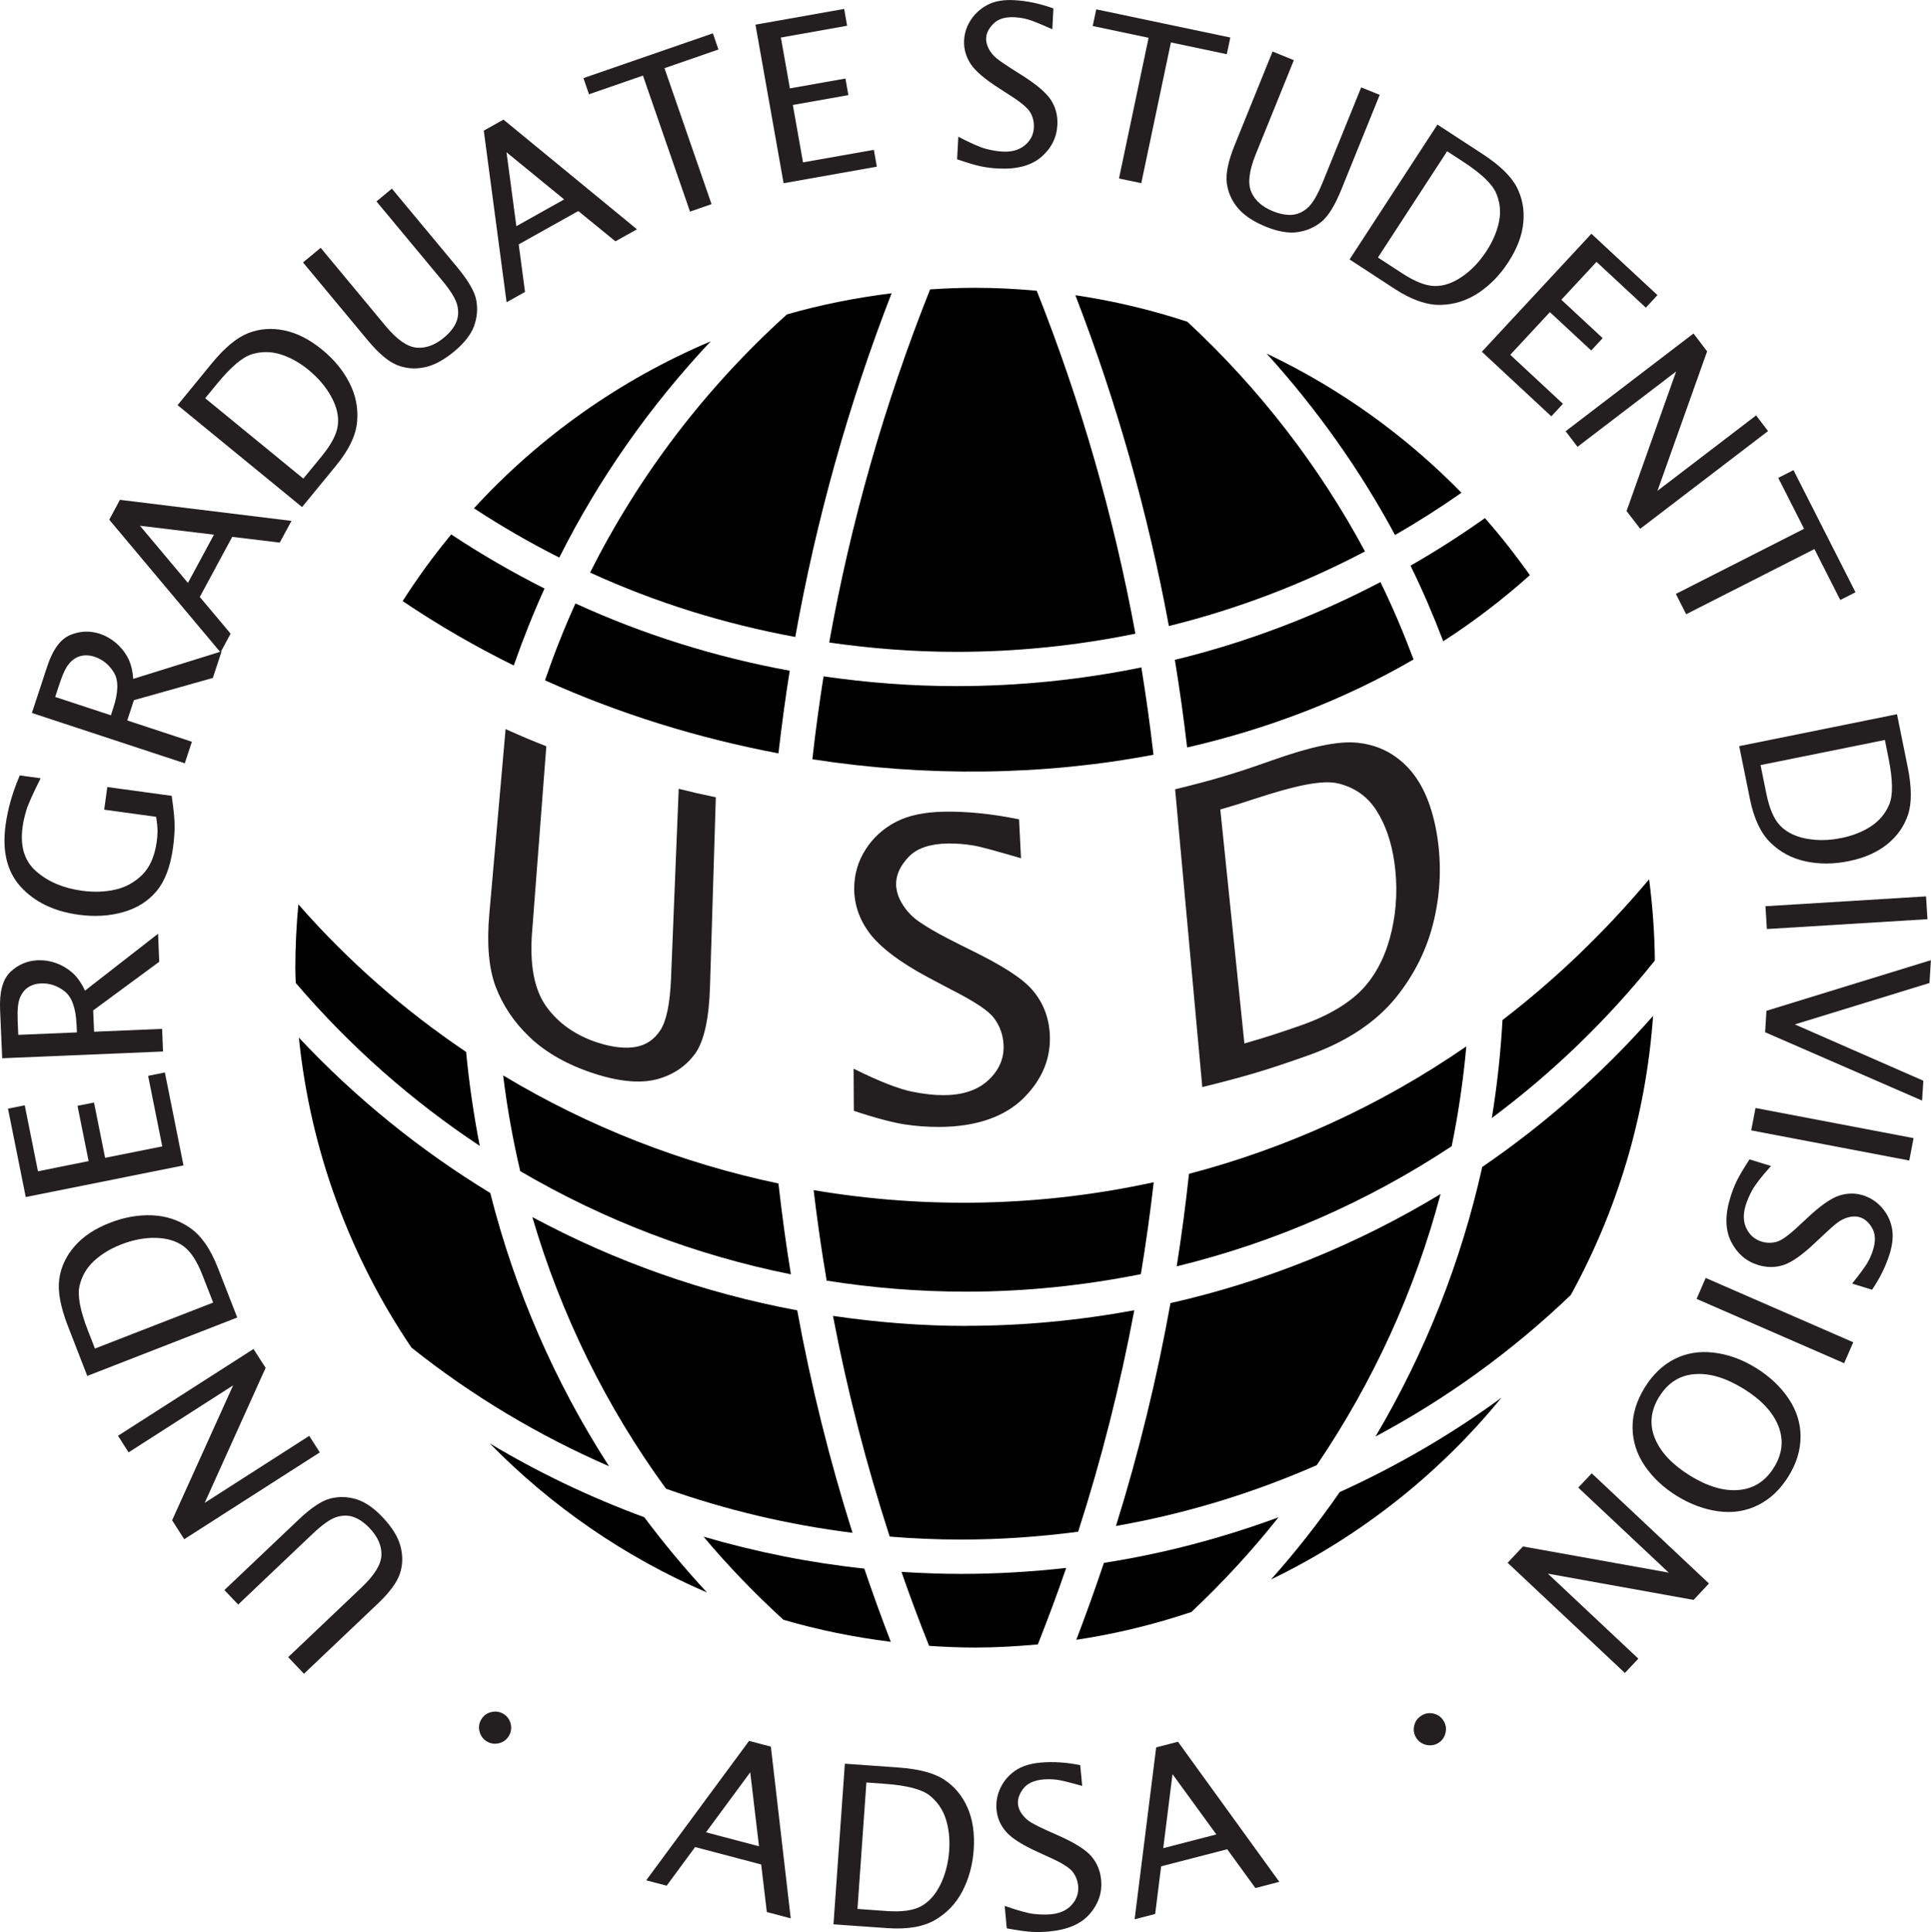
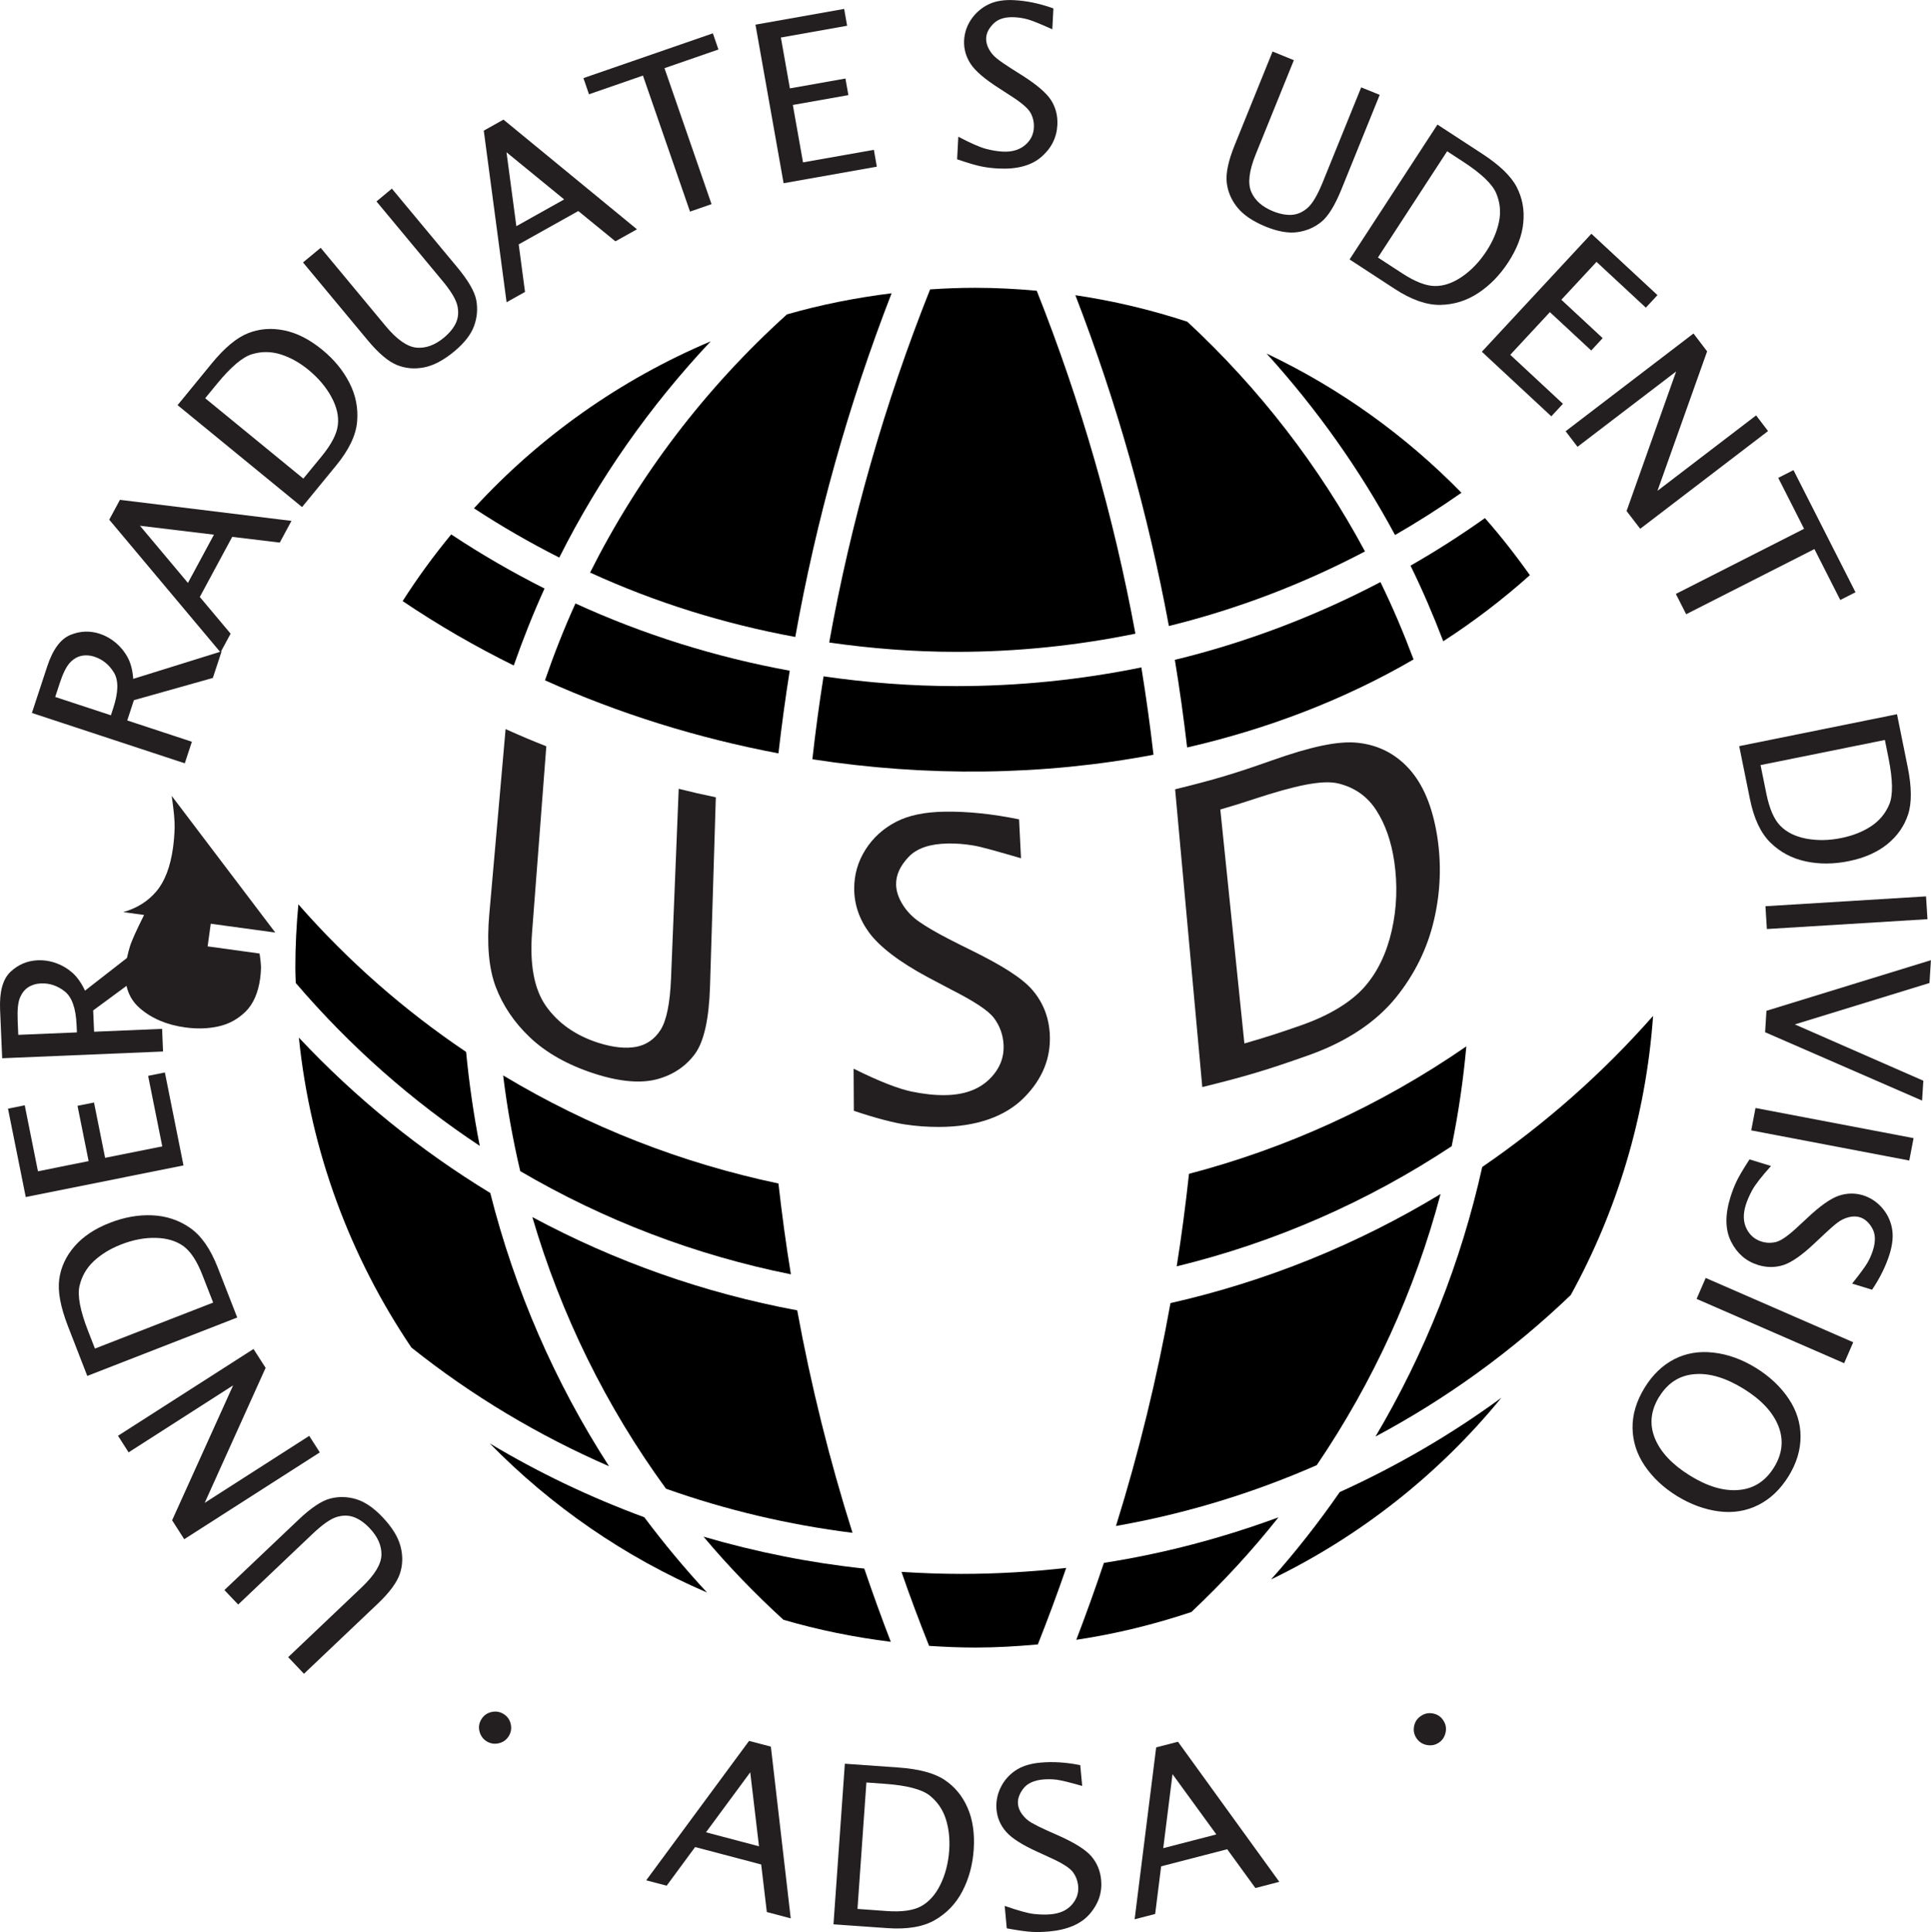
<svg xmlns="http://www.w3.org/2000/svg" id="Layer_1" viewBox="0 0 229.43 229.54">
  <g>
    <path d="M59.83,203.62c.45,.28,.73,.67,.85,1.19,.12,.52,.04,1-.23,1.44-.28,.45-.67,.73-1.19,.85-.52,.12-1,.04-1.44-.23-.44-.27-.72-.67-.85-1.18s-.05-1,.23-1.45c.28-.45,.67-.73,1.19-.85,.52-.12,1-.04,1.44,.23Z" style="fill:#231f20;" />
    <path d="M36.11,198.84l-1.87-1.97,8.75-8.31c1.52-1.45,2.3-2.72,2.33-3.83,.03-1.11-.44-2.17-1.41-3.19-.61-.64-1.24-1.08-1.88-1.31-.64-.23-1.33-.23-2.06,0s-1.68,.9-2.86,2.02l-8.81,8.37-1.64-1.72,8.79-8.34c1.5-1.43,2.77-2.27,3.78-2.53s2.04-.24,3.08,.07c1.03,.31,2.08,1.02,3.14,2.14,1.13,1.19,1.85,2.35,2.14,3.47,.29,1.12,.27,2.21-.08,3.25s-1.24,2.25-2.67,3.6l-8.73,8.29Z" style="fill:#231f20;" />
    <path d="M37.99,172.55l-16.1,10.31-1.44-2.25,7.25-16.03-12.42,7.96-1.26-1.97,16.1-10.31,1.44,2.24-7.24,16.04,12.42-7.96,1.26,1.97Z" style="fill:#231f20;" />
    <path d="M28.19,156.52l-17.82,6.94-2.3-5.92c-.89-2.29-1.23-4.15-1.03-5.58,.2-1.44,.81-2.74,1.82-3.9,1.01-1.16,2.41-2.1,4.2-2.79,1.69-.66,3.37-.96,5.02-.89s3.15,.56,4.48,1.48c1.34,.92,2.44,2.49,3.31,4.72l2.32,5.95Zm-2.87-1.79l-1.26-3.23c-.65-1.68-1.41-2.84-2.27-3.46s-1.96-.95-3.3-.98-2.72,.24-4.14,.8c-1.25,.49-2.31,1.14-3.19,1.95-.87,.81-1.44,1.79-1.71,2.95-.27,1.15,.07,2.94,1.02,5.37l.81,2.08,14.04-5.46Z" style="fill:#231f20;" />
    <path d="M21.81,138.45l-18.75,3.76-2.11-10.5,1.99-.4,1.57,7.84,6.02-1.21-1.32-6.57,1.96-.39,1.32,6.57,6.79-1.36-1.68-8.38,1.99-.4,2.21,11.04Z" style="fill:#231f20;" />
    <path d="M19.36,124.92l-19.1,.8L.01,119.94c-.09-2.14,.33-3.64,1.25-4.5,.92-.86,2.01-1.31,3.25-1.36,.72-.03,1.44,.08,2.16,.34,.72,.26,1.36,.64,1.94,1.15,.57,.51,1.07,1.22,1.49,2.12l8.68-6.76,.14,3.33-7.85,5.78,.11,2.53,8.08-.34,.11,2.68Zm-10.22-2.26l-.04-.88c-.08-2-.56-3.34-1.42-4.01-.86-.67-1.8-.98-2.79-.94-.59,.02-1.11,.18-1.54,.46-.43,.28-.76,.7-.99,1.27-.23,.57-.31,1.46-.26,2.68l.07,1.7,6.97-.29Z" style="fill:#231f20;" />
-     <path d="M20.4,94.55c.25,1.72,.37,2.97,.35,3.75-.02,.78-.08,1.57-.19,2.39-.31,2.27-.97,4-1.97,5.19s-2.32,2.02-3.95,2.48c-1.64,.47-3.41,.57-5.31,.31-2.91-.4-5.19-1.5-6.84-3.29-1.65-1.79-2.26-4.26-1.82-7.41,.26-1.9,.82-3.85,1.68-5.85l2.48,.34c-.92,1.83-1.49,3.09-1.7,3.8s-.37,1.38-.45,2.02c-.31,2.28,.23,4.03,1.64,5.25,1.41,1.23,3.21,1.99,5.42,2.29,1.37,.19,2.67,.15,3.91-.12,1.24-.27,2.32-.86,3.24-1.76,.92-.91,1.49-2.22,1.73-3.93,.06-.43,.09-.85,.1-1.24,0-.39-.05-.97-.17-1.73l-6.17-.85,.37-2.69,7.67,1.05Z" style="fill:#231f20;" />
+     <path d="M20.4,94.55c.25,1.72,.37,2.97,.35,3.75-.02,.78-.08,1.57-.19,2.39-.31,2.27-.97,4-1.97,5.19s-2.32,2.02-3.95,2.48l2.48,.34c-.92,1.83-1.49,3.09-1.7,3.8s-.37,1.38-.45,2.02c-.31,2.28,.23,4.03,1.64,5.25,1.41,1.23,3.21,1.99,5.42,2.29,1.37,.19,2.67,.15,3.91-.12,1.24-.27,2.32-.86,3.24-1.76,.92-.91,1.49-2.22,1.73-3.93,.06-.43,.09-.85,.1-1.24,0-.39-.05-.97-.17-1.73l-6.17-.85,.37-2.69,7.67,1.05Z" style="fill:#231f20;" />
    <path d="M21.95,90.68l-18.16-5.98,1.81-5.5c.67-2.04,1.59-3.29,2.76-3.77s2.34-.52,3.52-.13c.69,.23,1.32,.59,1.9,1.08,.58,.5,1.05,1.08,1.41,1.76,.36,.68,.57,1.52,.64,2.51l10.5-3.27-1.04,3.16-9.38,2.64-.79,2.41,7.68,2.53-.84,2.55Zm-8.77-5.71l.27-.83c.63-1.91,.65-3.32,.08-4.25-.57-.93-1.34-1.55-2.28-1.86-.56-.19-1.1-.22-1.6-.11s-.96,.39-1.37,.84c-.41,.45-.81,1.26-1.19,2.42l-.53,1.62,6.63,2.18Z" style="fill:#231f20;" />
    <path d="M26.2,77.5l-13.22-15.76,1.27-2.36,20.38,2.5-1.39,2.58-5.65-.68-3.85,7.14,3.66,4.36-1.2,2.22Zm-3.87-8.25l3.09-5.73-8.79-1.06,5.69,6.78Z" style="fill:#231f20;" />
    <path d="M35.89,60.24l-14.79-12.11,4.02-4.91c1.55-1.9,3.01-3.11,4.36-3.64,1.35-.53,2.78-.64,4.29-.33,1.51,.31,3.01,1.07,4.5,2.29,1.41,1.15,2.49,2.46,3.24,3.93,.76,1.47,1.06,3.01,.92,4.63-.14,1.62-.97,3.35-2.49,5.2l-4.05,4.94Zm.15-3.38l2.2-2.68c1.14-1.4,1.78-2.62,1.9-3.68,.13-1.06-.13-2.17-.77-3.35-.64-1.18-1.55-2.25-2.73-3.22-1.04-.85-2.13-1.46-3.26-1.82s-2.27-.38-3.41-.04c-1.14,.33-2.53,1.51-4.18,3.52l-1.41,1.72,11.65,9.54Z" style="fill:#231f20;" />
    <path d="M36.01,31.17l2.09-1.73,7.71,9.28c1.34,1.62,2.57,2.47,3.67,2.58,1.1,.1,2.2-.3,3.27-1.19,.68-.57,1.16-1.16,1.44-1.79,.27-.63,.32-1.31,.14-2.06-.18-.74-.79-1.74-1.83-2.98l-7.77-9.35,1.83-1.52,7.75,9.32c1.33,1.6,2.09,2.91,2.28,3.94,.19,1.03,.1,2.06-.27,3.07s-1.15,2.01-2.34,3c-1.26,1.05-2.47,1.69-3.61,1.91-1.14,.22-2.22,.12-3.24-.3s-2.16-1.39-3.42-2.9l-7.7-9.26Z" style="fill:#231f20;" />
    <path d="M60.19,35.91l-2.71-20.39,2.34-1.31,15.86,13.03-2.56,1.43-4.41-3.6-7.08,3.96,.75,5.65-2.2,1.23Zm1.16-9.04l5.68-3.18-6.85-5.6,1.17,8.78Z" style="fill:#231f20;" />
    <path d="M81.98,25.13l-5.59-16.15-6.41,2.22-.66-1.92,15.38-5.32,.66,1.92-6.41,2.22,5.59,16.15-2.56,.89Z" style="fill:#231f20;" />
    <path d="M93.1,21.75l-3.34-18.82,10.54-1.87,.35,2-7.87,1.4,1.07,6.04,6.6-1.17,.35,1.97-6.6,1.17,1.21,6.82,8.42-1.49,.35,2-11.09,1.97Z" style="fill:#231f20;" />
    <path d="M113.72,18.92l.14-2.68c1.5,.79,2.61,1.27,3.31,1.45,.7,.18,1.36,.29,1.96,.32,1.1,.06,1.98-.2,2.65-.76,.67-.56,1.02-1.26,1.06-2.1,.03-.63-.1-1.22-.41-1.77-.31-.54-1.12-1.23-2.42-2.05l-1.28-.83c-1.71-1.09-2.85-2.06-3.41-2.92-.56-.86-.82-1.79-.77-2.79,.05-.9,.33-1.74,.85-2.5s1.2-1.35,2.03-1.76c.83-.41,1.86-.58,3.09-.51,1.48,.08,3.03,.4,4.64,.98l-.13,2.48c-1.4-.63-2.36-1.02-2.89-1.17s-1.05-.23-1.58-.26c-1.11-.06-1.94,.19-2.5,.74-.56,.55-.86,1.12-.89,1.73-.02,.41,.08,.84,.31,1.28,.23,.44,.55,.82,.96,1.15,.41,.33,.98,.72,1.7,1.18l1.33,.84c1.73,1.1,2.87,2.08,3.42,2.94,.55,.87,.8,1.86,.74,2.95-.08,1.49-.71,2.75-1.9,3.78s-2.89,1.49-5.11,1.38c-.68-.04-1.34-.11-1.98-.24-.63-.12-1.61-.41-2.93-.86Z" style="fill:#231f20;" />
-     <path d="M132.95,21.22l3.52-16.73-6.64-1.4,.42-1.98,15.93,3.35-.42,1.98-6.64-1.4-3.52,16.72-2.66-.56Z" style="fill:#231f20;" />
    <path d="M151.22,6.13l2.51,1.02-4.53,11.18c-.79,1.95-.97,3.43-.54,4.45,.43,1.02,1.3,1.79,2.6,2.32,.82,.33,1.57,.47,2.25,.42s1.31-.34,1.88-.85c.57-.51,1.16-1.52,1.77-3.02l4.57-11.27,2.2,.89-4.55,11.23c-.78,1.92-1.58,3.21-2.4,3.87-.82,.66-1.76,1.06-2.83,1.21s-2.32-.07-3.75-.65c-1.52-.62-2.65-1.38-3.38-2.28s-1.15-1.9-1.27-3c-.11-1.1,.2-2.56,.94-4.39l4.52-11.16Z" style="fill:#231f20;" />
    <path d="M160.35,30.82l10.44-16.02,5.32,3.47c2.05,1.34,3.42,2.65,4.09,3.94s.94,2.7,.79,4.23c-.14,1.54-.74,3.11-1.79,4.72-.99,1.52-2.18,2.74-3.56,3.65-1.38,.91-2.88,1.38-4.5,1.41-1.62,.03-3.44-.6-5.44-1.91l-5.35-3.49Zm3.38-.22l2.9,1.89c1.51,.98,2.8,1.48,3.86,1.49,1.07,.01,2.15-.37,3.25-1.13,1.1-.76,2.07-1.78,2.9-3.06,.73-1.13,1.22-2.27,1.46-3.44,.24-1.17,.13-2.3-.33-3.39-.46-1.09-1.77-2.35-3.96-3.77l-1.87-1.22-8.22,12.62Z" style="fill:#231f20;" />
    <path d="M176.07,41.78l13.01-14.01,7.85,7.29-1.38,1.49-5.86-5.44-4.18,4.5,4.91,4.56-1.36,1.47-4.91-4.56-4.71,5.07,6.26,5.82-1.38,1.49-8.25-7.67Z" style="fill:#231f20;" />
    <path d="M186.02,51.23l15.19-11.61,1.62,2.12-5.9,16.57,11.72-8.96,1.42,1.86-15.19,11.61-1.62-2.11,5.89-16.58-11.72,8.95-1.42-1.86Z" style="fill:#231f20;" />
    <path d="M199.11,70.56l15.24-7.74-3.07-6.05,1.81-.92,7.37,14.51-1.81,.92-3.07-6.05-15.24,7.74-1.23-2.42Z" style="fill:#231f20;" />
    <path d="M206.65,88.64l18.74-3.79,1.26,6.22c.49,2.4,.51,4.3,.06,5.68s-1.27,2.56-2.46,3.53c-1.2,.97-2.73,1.65-4.62,2.03-1.78,.36-3.48,.37-5.1,.02s-3-1.08-4.17-2.22c-1.16-1.13-1.98-2.87-2.45-5.22l-1.27-6.26Zm2.53,2.26l.69,3.4c.36,1.77,.91,3.04,1.65,3.8s1.77,1.28,3.08,1.53c1.32,.25,2.72,.23,4.21-.08,1.32-.27,2.47-.72,3.47-1.37,1-.65,1.73-1.52,2.19-2.61s.43-2.91-.08-5.47l-.44-2.19-14.76,2.98Z" style="fill:#231f20;" />
    <path d="M209.76,107.66l19.08-1.17,.17,2.71-19.08,1.17-.17-2.71Z" style="fill:#231f20;" />
    <path d="M209.89,120.08l19.53-6.01-.17,2.71-16,4.92,15.27,6.69-.15,2.36-18.65-8.12,.16-2.56Z" style="fill:#231f20;" />
    <path d="M208.58,131.63l18.78,3.58-.51,2.66-18.78-3.58,.51-2.66Z" style="fill:#231f20;" />
    <path d="M207.85,137.73l2.57,.79c-1.13,1.26-1.87,2.21-2.22,2.85-.35,.64-.61,1.24-.79,1.82-.32,1.05-.29,1.97,.09,2.75,.38,.78,.98,1.3,1.77,1.55,.6,.19,1.21,.2,1.81,.04,.6-.17,1.46-.79,2.58-1.84l1.12-1.04c1.48-1.39,2.7-2.25,3.67-2.59,.97-.33,1.93-.35,2.9-.06,.86,.27,1.6,.75,2.22,1.44s1.02,1.49,1.21,2.4c.19,.91,.1,1.95-.26,3.12-.44,1.41-1.13,2.83-2.09,4.26l-2.37-.73c.96-1.2,1.57-2.04,1.84-2.51s.48-.97,.64-1.47c.33-1.06,.29-1.93-.1-2.61-.39-.68-.88-1.11-1.46-1.29-.39-.12-.83-.13-1.31-.01-.48,.12-.93,.33-1.35,.65-.42,.32-.94,.77-1.56,1.36l-1.15,1.08c-1.49,1.41-2.72,2.27-3.69,2.59-.98,.32-2,.32-3.04,0-1.42-.44-2.49-1.36-3.2-2.77-.71-1.41-.74-3.17-.08-5.29,.2-.65,.44-1.27,.72-1.86s.79-1.46,1.55-2.63Z" style="fill:#231f20;" />
    <path d="M202.66,151.82l17.53,7.64-1.08,2.49-17.53-7.64,1.08-2.49Z" style="fill:#231f20;" />
    <path d="M195.41,164.85c.95-1.54,2.12-2.66,3.52-3.38,1.39-.71,2.94-.98,4.65-.78,1.71,.19,3.4,.8,5.07,1.83,1.61,1,2.89,2.2,3.85,3.62s1.43,2.93,1.43,4.53c0,1.61-.48,3.19-1.44,4.73-.96,1.54-2.15,2.68-3.59,3.4-1.44,.72-3,.97-4.69,.75-1.69-.22-3.34-.83-4.96-1.82-1.6-.99-2.88-2.19-3.83-3.59-.95-1.4-1.43-2.91-1.45-4.51-.02-1.6,.47-3.2,1.44-4.78Zm1.73,1.07c-1.01,1.64-1.19,3.29-.52,4.94,.67,1.65,2.06,3.13,4.17,4.44,2.1,1.3,4.04,1.87,5.81,1.71,1.77-.15,3.16-1.05,4.17-2.67,1.01-1.63,1.18-3.27,.53-4.92-.65-1.65-2.03-3.13-4.13-4.43-2.11-1.3-4.05-1.89-5.83-1.74-1.78,.14-3.17,1.03-4.19,2.67Z" style="fill:#231f20;" />
-     <path d="M189.12,175.03l13.93,13.09-1.83,1.95-17.31-3.12,10.75,10.1-1.6,1.7-13.93-13.09,1.82-1.94,17.32,3.11-10.75-10.1,1.6-1.7Z" style="fill:#231f20;" />
    <path d="M168.9,203.81c.45-.28,.93-.35,1.44-.23,.52,.12,.91,.41,1.18,.86,.28,.45,.35,.93,.22,1.45-.13,.52-.41,.91-.85,1.18-.44,.27-.92,.34-1.44,.22-.52-.12-.92-.41-1.19-.85-.28-.45-.35-.93-.23-1.44,.12-.52,.41-.91,.86-1.18Z" style="fill:#231f20;" />
  </g>
  <g>
    <path d="M76.78,223.38l12.22-16.56,2.59,.68,2.36,20.4-2.84-.75-.67-5.65-7.85-2.07-3.38,4.59-2.44-.64Zm7.11-5.7l6.29,1.66-1.04-8.79-5.26,7.13Z" style="fill:#231f20;" />
    <path d="M99.03,228.61l1.35-19.08,6.34,.45c2.45,.17,4.28,.66,5.49,1.46,1.21,.8,2.13,1.9,2.75,3.32,.62,1.41,.86,3.08,.73,4.99-.13,1.81-.57,3.45-1.34,4.92-.76,1.47-1.85,2.61-3.25,3.42-1.4,.82-3.3,1.14-5.69,.97l-6.37-.45Zm2.85-1.83l3.46,.25c1.8,.13,3.17-.06,4.1-.57s1.7-1.36,2.29-2.56,.94-2.56,1.05-4.08c.09-1.34-.04-2.58-.4-3.71-.36-1.13-1-2.07-1.93-2.81-.93-.73-2.69-1.19-5.29-1.38l-2.22-.16-1.06,15.03Z" style="fill:#231f20;" />
    <path d="M119.62,229.1l-.25-2.68c1.6,.56,2.76,.88,3.48,.96,.72,.08,1.38,.09,1.99,.04,1.1-.1,1.93-.48,2.51-1.14,.58-.66,.83-1.4,.75-2.23-.06-.63-.28-1.19-.66-1.69-.39-.49-1.29-1.05-2.69-1.68l-1.39-.64c-1.85-.83-3.12-1.63-3.8-2.4-.68-.77-1.07-1.65-1.16-2.66-.08-.9,.08-1.77,.48-2.6,.4-.83,.99-1.51,1.75-2.03,.76-.52,1.76-.84,2.98-.95,1.47-.14,3.05-.04,4.74,.3l.23,2.47c-1.48-.42-2.49-.67-3.03-.74-.54-.07-1.08-.07-1.6-.03-1.1,.1-1.9,.47-2.37,1.09s-.69,1.24-.63,1.84c.04,.41,.2,.82,.5,1.22,.29,.4,.66,.73,1.12,1,.45,.26,1.07,.57,1.85,.92l1.44,.64c1.87,.84,3.14,1.64,3.81,2.42,.67,.79,1.06,1.72,1.16,2.81,.14,1.48-.31,2.82-1.34,4.02-1.03,1.2-2.65,1.9-4.85,2.1-.68,.06-1.34,.08-1.99,.05-.65-.03-1.65-.17-3.02-.42Z" style="fill:#231f20;" />
    <path d="M134.81,228.01l2.56-20.42,2.59-.67,12.04,16.64-2.84,.74-3.35-4.61-7.85,2.03-.71,5.66-2.44,.63Zm3.41-8.45l6.3-1.63-5.21-7.16-1.1,8.79Z" style="fill:#231f20;" />
  </g>
  <g>
    <path d="M105.94,34.84c-4.25,.53-8.41,1.35-12.44,2.51-9.76,8.81-17.63,19.21-23.39,30.67,7.77,3.56,15.95,6.1,24.38,7.65,2.49-13.92,6.3-27.57,11.44-40.82Z" />
    <path d="M162.18,65.51c-5.42-10.1-12.53-19.33-21.11-27.29-4.29-1.41-8.73-2.47-13.3-3.15,4.93,12.78,8.63,25.91,11.11,39.3,8.1-2,15.9-4.97,23.3-8.86Z" />
    <path d="M173.64,58.54c-6.64-6.8-14.47-12.42-23.15-16.54,5.97,6.59,11.1,13.82,15.26,21.56,2.69-1.55,5.32-3.22,7.89-5.02Z" />
    <path d="M134.9,75.27c-2.56-13.9-6.47-27.51-11.72-40.73-2.41-.22-4.85-.35-7.32-.35-1.8,0-3.58,.07-5.35,.19-5.42,13.6-9.42,27.62-11.99,41.95,4.96,.71,9.99,1.11,15.08,1.11,7.25,0,14.37-.74,21.3-2.16Z" />
    <path d="M56.32,60.39c3.28,2.15,6.67,4.1,10.13,5.85,4.68-9.33,10.73-17.97,17.99-25.69-10.76,4.55-20.35,11.35-28.13,19.84Z" />
    <path d="M64.7,69.92c-3.8-1.92-7.5-4.05-11.09-6.43-2.08,2.52-4.01,5.16-5.77,7.92,4.21,2.84,8.62,5.39,13.2,7.65,1.09-3.1,2.3-6.16,3.66-9.15Z" />
    <path d="M176.43,61.55c-2.87,2.04-5.82,3.92-8.84,5.65,1.44,2.93,2.72,5.93,3.89,8.98,3.62-2.34,7.06-4.96,10.29-7.85-1.66-2.35-3.44-4.62-5.34-6.78Z" />
    <path d="M61.81,139.13c9.92,5.82,20.76,9.97,32.16,12.26-.59-3.58-1.07-7.18-1.48-10.79-11.49-2.42-22.56-6.73-32.71-12.84,.47,3.83,1.15,7.63,2.03,11.37Z" />
    <path d="M93.83,79.68c-8.8-1.61-17.34-4.27-25.46-7.99-1.35,2.98-2.55,6.03-3.62,9.13,8.83,3.98,18.2,6.88,27.74,8.68,.38-3.29,.82-6.56,1.34-9.82Z" />
    <path d="M35.45,107.44c-.23,2.48-.36,4.98-.36,7.52,0,.61,.03,1.21,.05,1.82,6.45,7.54,13.81,14.02,21.86,19.35-.72-3.68-1.26-7.4-1.62-11.16-7.27-4.89-13.98-10.74-19.93-17.53Z" />
    <path d="M137.05,89.65c-.4-3.47-.88-6.93-1.44-10.36-7.16,1.46-14.51,2.22-22,2.22-5.32,0-10.58-.41-15.76-1.16-.52,3.27-.96,6.55-1.33,9.85,13.57,2.1,27.4,1.96,40.54-.54Z" />
-     <path d="M96.67,141.39c.43,3.6,.94,7.18,1.55,10.75,5.43,.86,10.96,1.31,16.58,1.31,7.07,0,14-.73,20.75-2.08,.6-3.62,1.11-7.26,1.53-10.92-13.37,2.92-27.11,3.19-40.4,.94Z" />
    <path d="M139.81,150.44c11.68-2.84,22.7-7.68,32.67-14.27,.8-3.9,1.38-7.86,1.74-11.86-10.3,7.11-21.46,12.13-32.95,15.14-.4,3.68-.88,7.35-1.46,10.99Z" />
    <path d="M164.02,69.15c-7.76,4.07-15.94,7.17-24.43,9.24,.57,3.45,1.05,6.93,1.46,10.41,9.53-2.19,18.63-5.65,26.9-10.46-1.17-3.12-2.47-6.2-3.94-9.2Z" />
-     <path d="M178.52,121.18c-.22,3.91-.64,7.8-1.27,11.64,7.13-5.31,13.65-11.57,19.37-18.71-.03-3.27-.27-6.49-.68-9.65-5.37,6.39-11.22,11.96-17.42,16.72Z" />
    <path d="M63.25,144.59c3.39,11.57,8.75,22.5,15.88,32.27,7.15,2.54,14.58,4.29,22.16,5.24-2.74-8.67-4.93-17.49-6.57-26.43-11.08-2.06-21.67-5.81-31.47-11.08Z" />
    <path d="M176.11,138.64c-2.51,11.29-6.8,22.1-12.68,32.02,8.37-4.46,16.17-10.08,23.2-16.81,5.48-9.96,8.93-21.2,9.78-33.16-6.07,6.89-12.9,12.88-20.29,17.94Z" />
    <path d="M132.58,181.29c8.27-1.45,16.26-3.89,23.87-7.23,6.68-9.84,11.67-20.73,14.71-32.21-9.9,6-20.7,10.38-32.09,12.96-1.61,8.96-3.77,17.79-6.48,26.49Z" />
-     <path d="M114.79,157.52c-5.35,0-10.63-.43-15.82-1.19,1.69,8.87,3.95,17.61,6.74,26.22,2.81,.23,5.65,.35,8.49,.35,4.7,0,9.33-.33,13.9-.93,2.78-8.63,5-17.41,6.67-26.31-6.52,1.2-13.19,1.85-19.98,1.85Z" />
    <path d="M35.51,123.27c1.38,13.55,6.13,26.1,13.37,36.82,7.21,5.75,15.12,10.46,23.48,14.1-6.44-9.97-11.2-20.94-14.11-32.46-8.29-5.05-15.95-11.22-22.74-18.46Z" />
    <path d="M83.6,182.57c2.92,3.48,6.09,6.76,9.48,9.86,4.12,1.21,8.39,2.07,12.76,2.62-1.11-2.88-2.16-5.78-3.15-8.7-6.49-.69-12.87-1.97-19.09-3.79Z" />
    <path d="M114.2,186.98c-2.37,0-4.74-.09-7.09-.24,1.02,2.95,2.12,5.88,3.28,8.79,1.81,.12,3.64,.2,5.48,.2,2.51,0,4.99-.15,7.44-.37,1.19-3.01,2.32-6.04,3.37-9.09-4.11,.46-8.27,.71-12.47,.71Z" />
    <path d="M151.9,180.26c-6.68,2.46-13.61,4.3-20.74,5.41-1.03,3.07-2.12,6.11-3.28,9.14,4.7-.7,9.27-1.83,13.67-3.3,3.74-3.52,7.2-7.27,10.35-11.25Z" />
    <path d="M151.02,187.64c10.63-5.14,19.96-12.53,27.36-21.58-6.03,4.42-12.47,8.14-19.2,11.2-2.5,3.61-5.22,7.08-8.16,10.38Z" />
    <path d="M58.17,171.46c7.32,7.48,16.08,13.54,25.83,17.73-2.65-2.86-5.13-5.84-7.45-8.94-6.38-2.35-12.54-5.28-18.39-8.79Z" />
  </g>
  <g>
    <path d="M60.08,86.62c1.92,.86,2.89,1.27,4.83,2.04-.68,8.83-1.02,13.24-1.69,22.07-.3,3.84,.24,6.79,1.65,8.79s3.48,3.49,6.23,4.37c1.74,.55,3.23,.7,4.46,.48,1.23-.23,2.21-.9,2.92-2.01s1.13-3.16,1.25-6.16c.37-9,.55-13.5,.91-22.49,1.76,.44,2.64,.64,4.41,1.01-.28,8.99-.41,13.48-.69,22.47-.12,3.85-.71,6.52-1.78,8-1.08,1.47-2.57,2.49-4.47,3.01-1.9,.52-4.4,.34-7.44-.64-3.25-1.04-5.81-2.52-7.7-4.31-1.89-1.79-3.24-3.82-4.07-6.01-.83-2.2-1.08-5.1-.76-8.69,.77-8.77,1.16-13.15,1.93-21.92Z" style="fill:#231f20;" />
    <path d="M101.45,131.97c-.01-2-.02-3.01-.03-5.01,3.11,1.55,5.41,2.41,6.85,2.71,1.44,.3,2.78,.45,4.01,.43,2.23-.02,3.97-.65,5.21-1.83,1.24-1.18,1.82-2.56,1.75-4.12-.05-1.17-.43-2.25-1.13-3.19-.7-.94-2.43-2.04-5.12-3.41-1.06-.55-1.59-.83-2.65-1.4-3.52-1.87-5.85-3.71-7.05-5.32-1.19-1.61-1.79-3.37-1.8-5.24,0-1.69,.44-3.23,1.34-4.65,.9-1.42,2.11-2.51,3.62-3.3,1.52-.79,3.43-1.17,5.74-1.21,2.79-.05,5.75,.27,8.89,.91,.09,1.85,.14,2.77,.23,4.62-2.77-.8-4.66-1.35-5.68-1.52-1.02-.17-2.03-.25-3.04-.23-2.11,.04-3.66,.56-4.65,1.61-1,1.06-1.49,2.14-1.47,3.26,.01,.77,.27,1.56,.77,2.37,.5,.81,1.17,1.51,2.01,2.08,.84,.58,1.99,1.26,3.47,2.02,1.09,.56,1.63,.83,2.73,1.37,3.55,1.75,5.98,3.25,7.22,4.7,1.25,1.46,1.95,3.2,2.06,5.24,.15,2.78-.85,5.32-3.06,7.54-2.21,2.22-5.59,3.47-10.11,3.48-1.4,0-2.75-.1-4.06-.3-1.31-.2-3.34-.71-6.07-1.62Z" style="fill:#231f20;" />
    <path d="M142.85,129.15c-1.08-11.79-2.15-23.59-3.23-35.38,4.68-1.15,7-1.84,11.58-3.46,4.42-1.56,7.78-2.34,10.19-2.06,2.41,.28,4.42,1.3,6.06,3.12,1.64,1.83,2.74,4.45,3.3,7.91,.52,3.28,.42,6.61-.36,9.97-.77,3.36-2.29,6.49-4.57,9.3-2.29,2.81-5.74,5.19-10.39,6.83-4.97,1.76-7.49,2.51-12.57,3.76Zm4.99-5.18c2.71-.79,4.06-1.22,6.74-2.16,3.48-1.22,5.98-2.8,7.54-4.56,1.55-1.76,2.63-4.01,3.24-6.7,.61-2.69,.7-5.42,.3-8.19-.36-2.44-1.08-4.47-2.15-6.12-1.07-1.65-2.56-2.68-4.48-3.16-1.92-.47-5.19,.26-9.95,1.82-1.63,.54-2.45,.79-4.09,1.27,1.14,11.12,1.71,16.68,2.86,27.79Z" style="fill:#231f20;" />
  </g>
</svg>